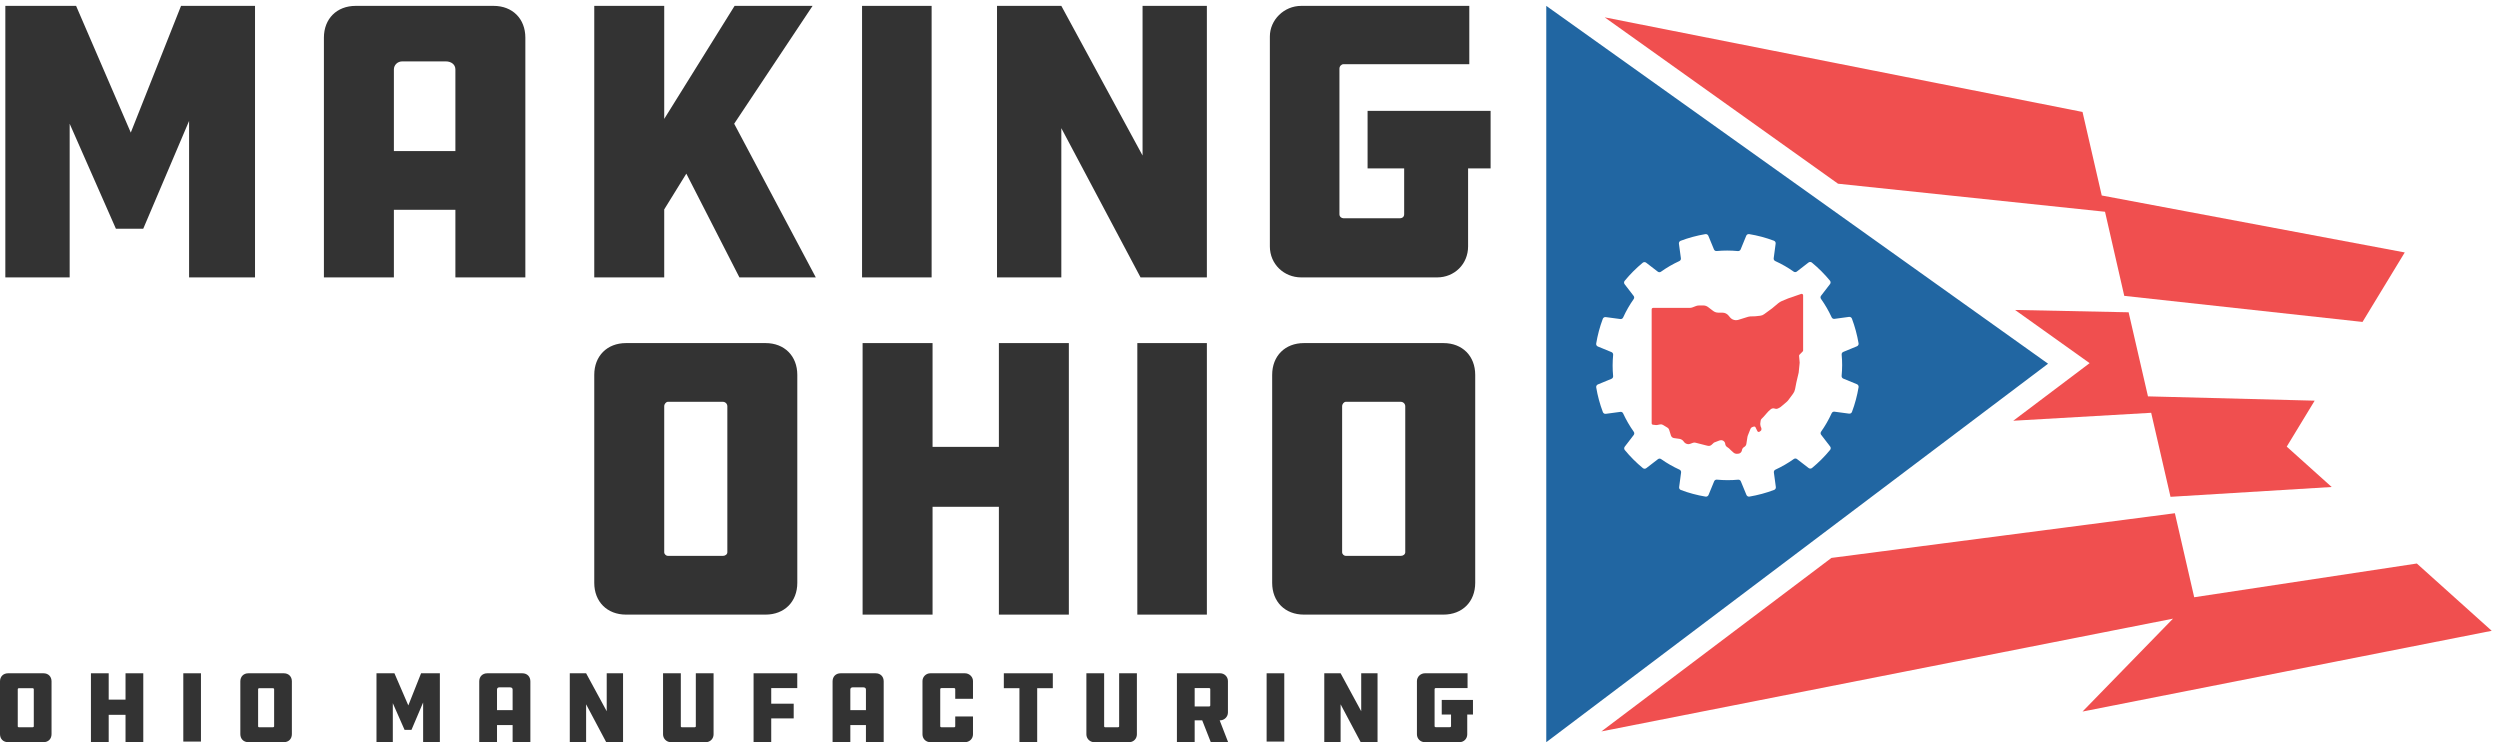
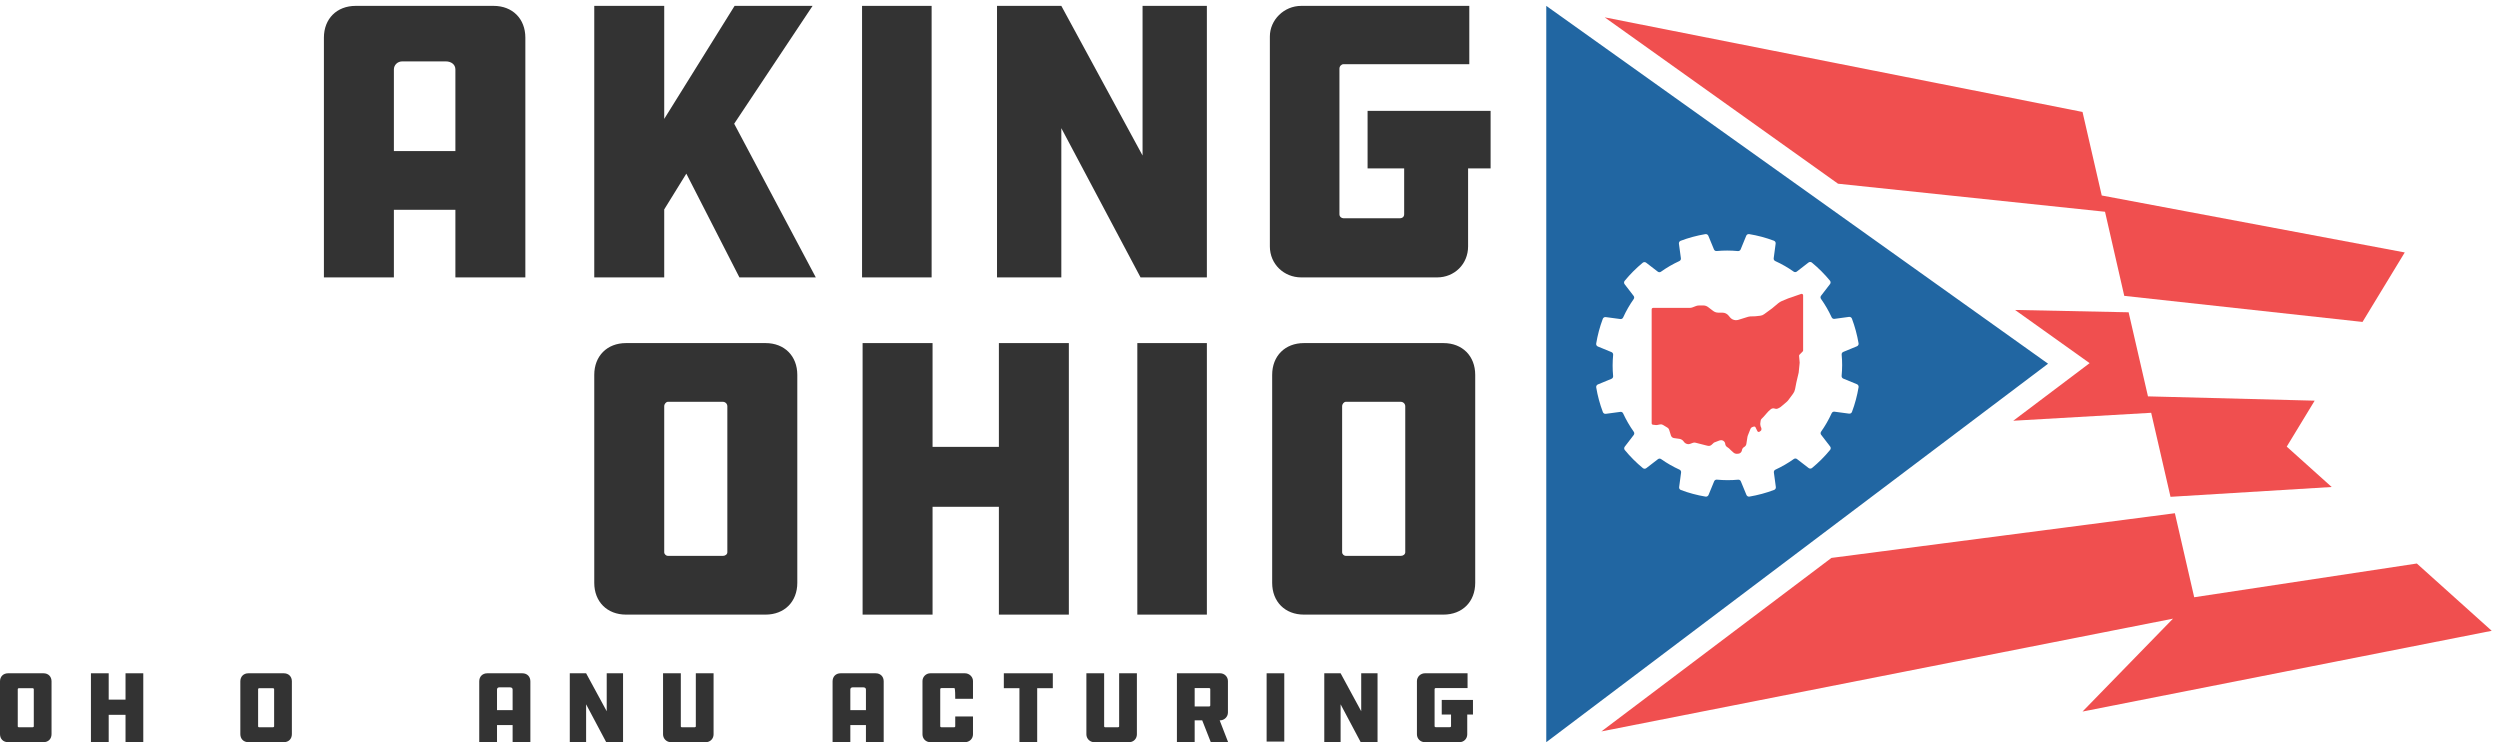
<svg xmlns="http://www.w3.org/2000/svg" width="128px" height="38px" viewBox="0 0 128 38" version="1.1">
  <title>6F51F912-AF79-47CD-9D5D-C966578A9ED2</title>
  <g id="0.0-Home" stroke="none" stroke-width="1" fill="none" fill-rule="evenodd">
    <g id="0.0-Home-(sticky)-D" transform="translate(-56, -16)">
      <g id="making-ohio-black-logo" transform="translate(56, 16)">
        <path d="M92.298,17.995 C92.312,17.981 92.32,17.963 92.32,17.943 L92.32,15.12 C92.32,15.068 92.269,15.032 92.22,15.049 L91.592,15.265 C91.577,15.27 91.563,15.275 91.549,15.281 L91.237,15.41 C91.167,15.439 91.102,15.478 91.044,15.527 L90.727,15.792 L90.723,15.795 L90.317,16.091 C90.262,16.132 90.196,16.157 90.128,16.165 L89.885,16.192 C89.875,16.192 89.864,16.193 89.854,16.194 L89.611,16.201 C89.576,16.202 89.54,16.208 89.506,16.219 L89.001,16.376 C88.955,16.389 88.907,16.396 88.861,16.393 C88.752,16.386 88.651,16.336 88.581,16.253 L88.494,16.149 C88.42,16.062 88.311,16.01 88.196,16.009 L87.967,16.007 C87.876,16.006 87.789,15.976 87.716,15.921 L87.458,15.725 C87.384,15.668 87.294,15.638 87.201,15.639 L86.981,15.641 C86.93,15.641 86.879,15.651 86.831,15.67 L86.663,15.735 C86.615,15.754 86.563,15.764 86.511,15.764 L84.64,15.764 C84.598,15.764 84.565,15.798 84.565,15.839 L84.565,21.672 C84.565,21.71 84.593,21.743 84.632,21.746 L84.784,21.763 C84.803,21.765 84.822,21.765 84.84,21.761 L85.005,21.729 C85.051,21.721 85.099,21.729 85.14,21.754 L85.375,21.896 C85.416,21.92 85.445,21.958 85.459,22.003 L85.552,22.298 C85.574,22.369 85.636,22.42 85.709,22.43 L85.982,22.468 C86.071,22.481 86.152,22.529 86.204,22.603 L86.214,22.618 C86.268,22.695 86.356,22.741 86.45,22.742 C86.475,22.742 86.5,22.738 86.523,22.729 L86.681,22.671 C86.721,22.657 86.764,22.655 86.805,22.665 L87.341,22.802 L87.444,22.826 C87.511,22.84 87.581,22.822 87.631,22.776 L87.755,22.662 L87.763,22.659 L87.765,22.657 L88.032,22.554 L88.046,22.551 L88.052,22.549 L88.076,22.544 C88.2,22.515 88.321,22.603 88.332,22.729 C88.338,22.791 88.37,22.847 88.42,22.882 L88.51,22.945 C88.52,22.953 88.53,22.96 88.539,22.97 L88.6,23.032 C88.603,23.036 88.607,23.04 88.611,23.043 L88.765,23.181 C88.804,23.216 88.856,23.235 88.908,23.234 L88.985,23.232 C89.083,23.23 89.167,23.16 89.186,23.063 L89.192,23.034 C89.202,22.98 89.234,22.932 89.279,22.901 L89.324,22.871 C89.372,22.838 89.404,22.787 89.413,22.73 L89.47,22.365 C89.474,22.344 89.479,22.324 89.487,22.304 L89.626,21.953 C89.643,21.912 89.676,21.88 89.718,21.866 L89.794,21.841 C89.822,21.831 89.854,21.84 89.874,21.862 L89.978,22.074 C89.998,22.113 90.047,22.128 90.084,22.105 C90.123,22.08 90.166,22.05 90.174,22.032 C90.192,21.992 90.193,21.946 90.177,21.906 L90.149,21.842 C90.145,21.831 90.142,21.82 90.14,21.809 L90.127,21.73 C90.124,21.715 90.123,21.7 90.126,21.685 L90.146,21.535 C90.151,21.502 90.165,21.472 90.188,21.449 L90.28,21.355 C90.282,21.353 90.284,21.352 90.284,21.352 L90.528,21.075 C90.53,21.074 90.532,21.072 90.533,21.07 L90.653,20.961 C90.711,20.908 90.795,20.892 90.869,20.92 C90.926,20.942 90.989,20.937 91.042,20.909 L91.135,20.86 C91.149,20.853 91.161,20.845 91.173,20.834 L91.47,20.583 C91.504,20.554 91.534,20.523 91.561,20.487 L91.803,20.161 C91.855,20.092 91.89,20.011 91.907,19.926 L91.976,19.572 L92.091,19.083 C92.092,19.079 92.093,19.076 92.093,19.073 L92.143,18.576 C92.144,18.571 92.144,18.566 92.143,18.561 L92.112,18.221 C92.11,18.199 92.118,18.177 92.134,18.161 L92.298,17.995" id="Fill-1" fill="#F04F4F" />
        <polyline id="Fill-2" fill="#F04F4F" points="103.079 21.542 110.14 21.135 111.13 25.437 119.382 24.934 117.081 22.867 118.511 20.514 109.976 20.294 108.985 15.989 103.171 15.87 105.591 17.596 106.989 18.593 103.079 21.542" />
        <polyline id="Fill-3" fill="#F04F4F" points="107.777 10.842 108.762 15.148 120.961 16.483 123.122 12.927 123.127 12.947 123.122 12.925 107.609 10.009 106.625 5.732 82.16 0.888 94.107 9.406 107.777 10.842" />
-         <polyline id="Fill-4" fill="#DE4B4C" points="127.572 32.274 127.577 32.297 127.572 32.274" />
        <g id="Group-31" transform="translate(0, 0.301)">
          <polyline id="Fill-5" fill="#F04F4F" points="112.343 30.278 111.354 25.976 93.769 28.264 81.991 37.148 111.257 31.374 106.625 36.13 127.576 31.996 123.742 28.551 112.343 30.278" />
          <path d="M94.821,20.789 C94.799,20.85 94.737,20.885 94.673,20.877 L93.922,20.777 C93.863,20.769 93.806,20.802 93.781,20.857 C93.628,21.191 93.447,21.507 93.24,21.8 C93.205,21.849 93.206,21.914 93.243,21.961 L93.704,22.56 C93.743,22.611 93.743,22.683 93.702,22.733 C93.422,23.073 93.113,23.383 92.776,23.66 C92.726,23.701 92.654,23.702 92.603,23.663 L92.005,23.202 C91.958,23.166 91.893,23.165 91.844,23.2 C91.547,23.411 91.231,23.593 90.901,23.746 C90.846,23.771 90.814,23.828 90.822,23.887 L90.923,24.634 C90.932,24.698 90.895,24.761 90.835,24.783 C90.427,24.937 90.004,25.051 89.57,25.125 C89.506,25.135 89.443,25.099 89.418,25.04 L89.13,24.341 C89.107,24.286 89.052,24.253 88.992,24.259 C88.634,24.292 88.271,24.291 87.904,24.257 C87.844,24.251 87.788,24.285 87.765,24.34 L87.477,25.041 C87.453,25.1 87.39,25.136 87.327,25.126 C87.113,25.09 86.899,25.045 86.685,24.987 C86.471,24.931 86.263,24.863 86.06,24.786 C86,24.764 85.963,24.702 85.972,24.639 L86.072,23.888 C86.079,23.828 86.047,23.771 85.993,23.746 C85.657,23.593 85.343,23.413 85.049,23.205 C85,23.17 84.935,23.171 84.888,23.208 L84.29,23.669 C84.239,23.709 84.166,23.708 84.116,23.667 C83.777,23.388 83.466,23.077 83.19,22.741 C83.148,22.691 83.148,22.619 83.188,22.568 L83.647,21.97 C83.683,21.922 83.684,21.857 83.65,21.808 C83.439,21.511 83.257,21.196 83.104,20.865 C83.079,20.81 83.023,20.778 82.963,20.787 L82.216,20.887 C82.152,20.896 82.09,20.859 82.067,20.798 C81.913,20.391 81.799,19.968 81.726,19.534 C81.716,19.47 81.751,19.407 81.811,19.382 L82.51,19.093 C82.565,19.07 82.597,19.015 82.592,18.955 C82.558,18.597 82.559,18.233 82.593,17.867 C82.599,17.807 82.566,17.751 82.511,17.728 L81.81,17.44 C81.75,17.415 81.714,17.354 81.725,17.289 C81.761,17.076 81.806,16.862 81.863,16.648 C81.92,16.433 81.988,16.225 82.064,16.022 C82.086,15.962 82.148,15.926 82.212,15.934 L82.963,16.034 C83.022,16.042 83.079,16.009 83.104,15.955 C83.257,15.62 83.438,15.304 83.645,15.011 C83.68,14.962 83.679,14.897 83.642,14.85 L83.181,14.251 C83.141,14.2 83.141,14.128 83.183,14.078 C83.462,13.738 83.772,13.428 84.108,13.151 C84.158,13.109 84.231,13.109 84.282,13.148 L84.879,13.608 C84.927,13.645 84.992,13.646 85.041,13.611 C85.337,13.4 85.653,13.217 85.984,13.065 C86.038,13.04 86.07,12.983 86.062,12.924 L85.961,12.176 C85.953,12.112 85.989,12.05 86.05,12.027 C86.457,11.874 86.881,11.759 87.315,11.686 C87.379,11.675 87.442,11.711 87.467,11.771 L87.755,12.47 C87.778,12.525 87.833,12.558 87.893,12.552 C88.251,12.519 88.614,12.519 88.98,12.554 C89.04,12.559 89.097,12.526 89.12,12.471 L89.407,11.77 C89.431,11.71 89.494,11.675 89.557,11.685 C89.772,11.721 89.986,11.766 90.199,11.823 C90.413,11.88 90.621,11.948 90.825,12.024 C90.885,12.047 90.922,12.108 90.913,12.172 L90.813,12.923 C90.805,12.983 90.837,13.039 90.892,13.065 C91.227,13.217 91.542,13.398 91.835,13.606 C91.884,13.64 91.949,13.64 91.997,13.603 L92.594,13.141 C92.646,13.102 92.718,13.102 92.768,13.143 C93.108,13.423 93.418,13.734 93.695,14.07 C93.736,14.12 93.737,14.192 93.698,14.243 L93.238,14.841 C93.201,14.888 93.2,14.953 93.235,15.002 C93.446,15.299 93.628,15.615 93.781,15.946 C93.806,16 93.863,16.032 93.922,16.025 L94.669,15.924 C94.733,15.915 94.795,15.952 94.818,16.012 C94.971,16.42 95.085,16.843 95.159,17.278 C95.17,17.342 95.133,17.405 95.074,17.429 L94.376,17.717 C94.32,17.74 94.287,17.796 94.293,17.856 C94.327,18.213 94.326,18.577 94.291,18.944 C94.286,19.004 94.319,19.06 94.375,19.083 L95.075,19.371 C95.134,19.395 95.17,19.458 95.16,19.521 C95.124,19.735 95.079,19.949 95.021,20.163 C94.965,20.377 94.897,20.586 94.821,20.789 Z M79.169,0 L79.169,37.699 L104.861,18.321 L79.169,0 L79.169,0 Z" id="Fill-7" fill="#2166A2" />
          <path d="M1.73,34.991 C1.73,34.959 1.704,34.934 1.672,34.934 L0.956,34.934 C0.936,34.934 0.909,34.959 0.909,34.991 L0.909,36.889 C0.909,36.915 0.936,36.935 0.956,36.935 L1.672,36.935 C1.704,36.935 1.73,36.915 1.73,36.889 L1.73,34.991 Z M2.226,34.171 C2.472,34.171 2.639,34.338 2.639,34.584 L2.639,37.286 C2.639,37.532 2.472,37.699 2.226,37.699 L0.413,37.699 C0.168,37.699 0,37.532 0,37.286 L0,34.584 C0,34.338 0.168,34.171 0.413,34.171 L2.226,34.171 L2.226,34.171 Z" id="Fill-8" fill="#333333" />
          <polyline id="Fill-9" fill="#333333" points="7.336 37.699 6.427 37.699 6.427 36.298 5.565 36.298 5.565 37.699 4.656 37.699 4.656 34.171 5.565 34.171 5.565 35.52 6.427 35.52 6.427 34.171 7.336 34.171 7.336 37.699" />
-           <polygon id="Fill-10" fill="#333333" points="9.385 37.668 10.289 37.668 10.289 34.171 9.385 34.171" />
          <path d="M14.035,34.991 C14.035,34.959 14.009,34.934 13.977,34.934 L13.262,34.934 C13.241,34.934 13.215,34.959 13.215,34.991 L13.215,36.889 C13.215,36.915 13.241,36.935 13.262,36.935 L13.977,36.935 C14.009,36.935 14.035,36.915 14.035,36.889 L14.035,34.991 Z M14.531,34.171 C14.777,34.171 14.944,34.338 14.944,34.584 L14.944,37.286 C14.944,37.532 14.777,37.699 14.531,37.699 L12.718,37.699 C12.473,37.699 12.305,37.532 12.305,37.286 L12.305,34.584 C12.305,34.338 12.473,34.171 12.718,34.171 L14.531,34.171 L14.531,34.171 Z" id="Fill-11" fill="#333333" />
-           <polyline id="Fill-12" fill="#333333" points="20.112 35.702 20.112 37.699 19.276 37.699 19.276 34.171 20.195 34.171 20.906 35.817 21.559 34.171 22.521 34.171 22.521 37.699 21.664 37.699 21.664 35.666 21.068 37.067 20.713 37.067 20.112 35.702" />
          <path d="M26.246,36.058 L26.246,34.997 C26.246,34.934 26.194,34.892 26.121,34.892 L25.557,34.892 C25.494,34.892 25.447,34.939 25.447,34.997 L25.447,36.058 L26.246,36.058 Z M27.155,37.699 L26.246,37.699 L26.246,36.821 L25.447,36.821 L25.447,37.699 L24.537,37.699 L24.537,34.584 C24.537,34.338 24.705,34.171 24.951,34.171 L26.743,34.171 C26.988,34.171 27.155,34.338 27.155,34.584 L27.155,37.699 L27.155,37.699 Z" id="Fill-13" fill="#333333" />
          <polyline id="Fill-14" fill="#333333" points="30.009 35.76 30.009 37.699 29.173 37.699 29.173 34.171 30.009 34.171 31.064 36.115 31.064 34.171 31.9 34.171 31.9 37.699 31.038 37.699 30.009 35.76" />
          <path d="M34.858,34.171 L34.858,36.889 C34.858,36.915 34.884,36.935 34.904,36.935 L35.568,36.935 C35.6,36.935 35.626,36.915 35.626,36.889 L35.626,34.171 L36.535,34.171 L36.535,37.297 C36.535,37.527 36.357,37.699 36.138,37.699 L34.351,37.699 C34.136,37.699 33.948,37.527 33.948,37.297 L33.948,34.171 L34.858,34.171" id="Fill-15" fill="#333333" />
-           <polyline id="Fill-16" fill="#333333" points="38.583 34.171 40.82 34.171 40.82 34.929 39.487 34.929 39.487 35.728 40.637 35.728 40.637 36.481 39.487 36.481 39.487 37.699 38.583 37.699 38.583 34.171" />
          <path d="M44.336,36.058 L44.336,34.997 C44.336,34.934 44.284,34.892 44.211,34.892 L43.646,34.892 C43.583,34.892 43.537,34.939 43.537,34.997 L43.537,36.058 L44.336,36.058 Z M45.245,37.699 L44.336,37.699 L44.336,36.821 L43.537,36.821 L43.537,37.699 L42.628,37.699 L42.628,34.584 C42.628,34.338 42.795,34.171 43.041,34.171 L44.832,34.171 C45.078,34.171 45.245,34.338 45.245,34.584 L45.245,37.699 L45.245,37.699 Z" id="Fill-17" fill="#333333" />
-           <path d="M49.817,36.382 L49.817,37.297 C49.817,37.527 49.63,37.699 49.405,37.699 L47.634,37.699 C47.409,37.699 47.231,37.527 47.231,37.297 L47.231,34.568 C47.231,34.354 47.409,34.171 47.634,34.171 L49.405,34.171 C49.63,34.171 49.817,34.354 49.817,34.568 L49.817,35.477 L48.908,35.477 L48.908,34.986 C48.908,34.955 48.882,34.929 48.862,34.929 L48.198,34.929 C48.167,34.929 48.14,34.955 48.14,34.986 L48.14,36.884 C48.14,36.915 48.167,36.935 48.198,36.935 L48.862,36.935 C48.882,36.935 48.908,36.915 48.908,36.884 L48.908,36.382 L49.817,36.382" id="Fill-18" fill="#333333" />
+           <path d="M49.817,36.382 L49.817,37.297 C49.817,37.527 49.63,37.699 49.405,37.699 L47.634,37.699 C47.409,37.699 47.231,37.527 47.231,37.297 L47.231,34.568 C47.231,34.354 47.409,34.171 47.634,34.171 L49.405,34.171 C49.63,34.171 49.817,34.354 49.817,34.568 L49.817,35.477 L48.908,35.477 C48.908,34.955 48.882,34.929 48.862,34.929 L48.198,34.929 C48.167,34.929 48.14,34.955 48.14,34.986 L48.14,36.884 C48.14,36.915 48.167,36.935 48.198,36.935 L48.862,36.935 C48.882,36.935 48.908,36.915 48.908,36.884 L48.908,36.382 L49.817,36.382" id="Fill-18" fill="#333333" />
          <polyline id="Fill-19" fill="#333333" points="53.904 34.171 53.904 34.934 53.104 34.934 53.104 37.699 52.195 37.699 52.195 34.934 51.396 34.934 51.396 34.171 53.904 34.171" />
          <path d="M56.532,34.171 L56.532,36.889 C56.532,36.915 56.558,36.935 56.579,36.935 L57.243,36.935 C57.274,36.935 57.3,36.915 57.3,36.889 L57.3,34.171 L58.209,34.171 L58.209,37.297 C58.209,37.527 58.031,37.699 57.812,37.699 L56.025,37.699 C55.811,37.699 55.623,37.527 55.623,37.297 L55.623,34.171 L56.532,34.171" id="Fill-20" fill="#333333" />
          <path d="M61.966,34.981 C61.966,34.955 61.94,34.929 61.919,34.929 L61.167,34.929 L61.167,35.869 L61.919,35.869 C61.94,35.869 61.966,35.843 61.966,35.823 L61.966,34.981 Z M62.473,34.171 C62.687,34.171 62.87,34.344 62.87,34.568 L62.87,36.183 C62.87,36.397 62.687,36.58 62.473,36.58 L62.447,36.58 L62.881,37.699 L61.993,37.699 L61.553,36.58 L61.167,36.58 L61.167,37.699 L60.258,37.699 L60.258,34.171 L62.473,34.171 L62.473,34.171 Z" id="Fill-21" fill="#333333" />
          <polygon id="Fill-22" fill="#333333" points="64.851 37.668 65.755 37.668 65.755 34.171 64.851 34.171" />
          <polyline id="Fill-23" fill="#333333" points="68.639 35.76 68.639 37.699 67.803 37.699 67.803 34.171 68.639 34.171 69.694 36.115 69.694 34.171 70.53 34.171 70.53 37.699 69.668 37.699 68.639 35.76" />
          <path d="M73.817,35.535 L75.416,35.535 L75.416,36.283 L75.123,36.283 L75.123,37.297 C75.123,37.527 74.946,37.699 74.721,37.699 L72.955,37.699 C72.731,37.699 72.547,37.527 72.547,37.297 L72.547,34.568 C72.547,34.354 72.731,34.171 72.955,34.171 L75.139,34.171 L75.139,34.929 L73.503,34.929 C73.477,34.929 73.451,34.955 73.451,34.986 L73.451,36.878 C73.451,36.909 73.477,36.93 73.503,36.93 L74.235,36.93 C74.272,36.93 74.293,36.909 74.293,36.878 L74.293,36.283 L73.817,36.283 L73.817,35.535" id="Fill-24" fill="#333333" />
-           <polyline id="Fill-25" fill="#333333" points="3.567 6.034 3.567 13.902 0.273 13.902 0.273 0 3.896 0 6.696 6.488 9.269 0 13.057 0 13.057 13.902 9.681 13.902 9.681 5.891 7.334 11.41 5.934 11.41 3.567 6.034" />
          <path d="M23.316,7.435 L23.316,3.254 C23.316,3.007 23.11,2.842 22.823,2.842 L20.599,2.842 C20.352,2.842 20.167,3.028 20.167,3.254 L20.167,7.435 L23.316,7.435 Z M26.898,13.902 L23.316,13.902 L23.316,10.442 L20.167,10.442 L20.167,13.902 L16.584,13.902 L16.584,1.627 C16.584,0.659 17.244,0 18.211,0 L25.272,0 C26.24,0 26.898,0.659 26.898,1.627 L26.898,13.902 L26.898,13.902 Z" id="Fill-26" fill="#333333" />
          <polyline id="Fill-27" fill="#333333" points="37.858 13.902 35.14 8.589 34.008 10.421 34.008 13.902 30.426 13.902 30.426 0 34.008 0 34.008 5.787 37.611 0 41.604 0 37.59 6.034 41.769 13.902 37.858 13.902" />
          <polygon id="Fill-28" fill="#333333" points="44.137 13.902 47.699 13.902 47.699 0 44.137 0" />
          <polyline id="Fill-29" fill="#333333" points="54.34 6.261 54.34 13.902 51.047 13.902 51.047 0 54.34 0 58.499 7.661 58.499 0 61.792 0 61.792 13.902 58.396 13.902 54.34 6.261" />
          <path d="M70.02,5.375 L76.319,5.375 L76.319,8.321 L75.166,8.321 L75.166,12.316 C75.166,13.222 74.466,13.902 73.581,13.902 L66.623,13.902 C65.738,13.902 65.017,13.222 65.017,12.316 L65.017,1.566 C65.017,0.721 65.738,0 66.623,0 L75.228,0 L75.228,2.986 L68.785,2.986 C68.681,2.986 68.579,3.089 68.579,3.213 L68.579,10.669 C68.579,10.792 68.681,10.874 68.785,10.874 L71.667,10.874 C71.811,10.874 71.893,10.792 71.893,10.669 L71.893,8.321 L70.02,8.321 L70.02,5.375" id="Fill-30" fill="#333333" />
        </g>
        <path d="M37.24,20.8 C37.24,20.676 37.137,20.573 37.014,20.573 L34.193,20.573 C34.111,20.573 34.008,20.676 34.008,20.8 L34.008,28.276 C34.008,28.379 34.111,28.461 34.193,28.461 L37.014,28.461 C37.137,28.461 37.24,28.379 37.24,28.276 L37.24,20.8 Z M39.196,17.566 C40.163,17.566 40.822,18.225 40.822,19.194 L40.822,29.841 C40.822,30.809 40.163,31.468 39.196,31.468 L32.053,31.468 C31.085,31.468 30.426,30.809 30.426,29.841 L30.426,19.194 C30.426,18.225 31.085,17.566 32.053,17.566 L39.196,17.566 L39.196,17.566 Z" id="Fill-32" fill="#333333" />
        <polyline id="Fill-33" fill="#333333" points="54.725 31.468 51.143 31.468 51.143 25.948 47.747 25.948 47.747 31.468 44.165 31.468 44.165 17.566 47.747 17.566 47.747 22.88 51.143 22.88 51.143 17.566 54.725 17.566 54.725 31.468" />
        <polygon id="Fill-34" fill="#333333" points="58.231 31.468 61.792 31.468 61.792 17.566 58.231 17.566" />
        <path d="M71.949,20.8 C71.949,20.676 71.846,20.573 71.722,20.573 L68.902,20.573 C68.82,20.573 68.717,20.676 68.717,20.8 L68.717,28.276 C68.717,28.379 68.82,28.461 68.902,28.461 L71.722,28.461 C71.846,28.461 71.949,28.379 71.949,28.276 L71.949,20.8 Z M73.904,17.566 C74.872,17.566 75.531,18.225 75.531,19.194 L75.531,29.841 C75.531,30.809 74.872,31.468 73.904,31.468 L66.761,31.468 C65.794,31.468 65.135,30.809 65.135,29.841 L65.135,19.194 C65.135,18.225 65.794,17.566 66.761,17.566 L73.904,17.566 L73.904,17.566 Z" id="Fill-35" fill="#333333" />
      </g>
    </g>
  </g>
</svg>